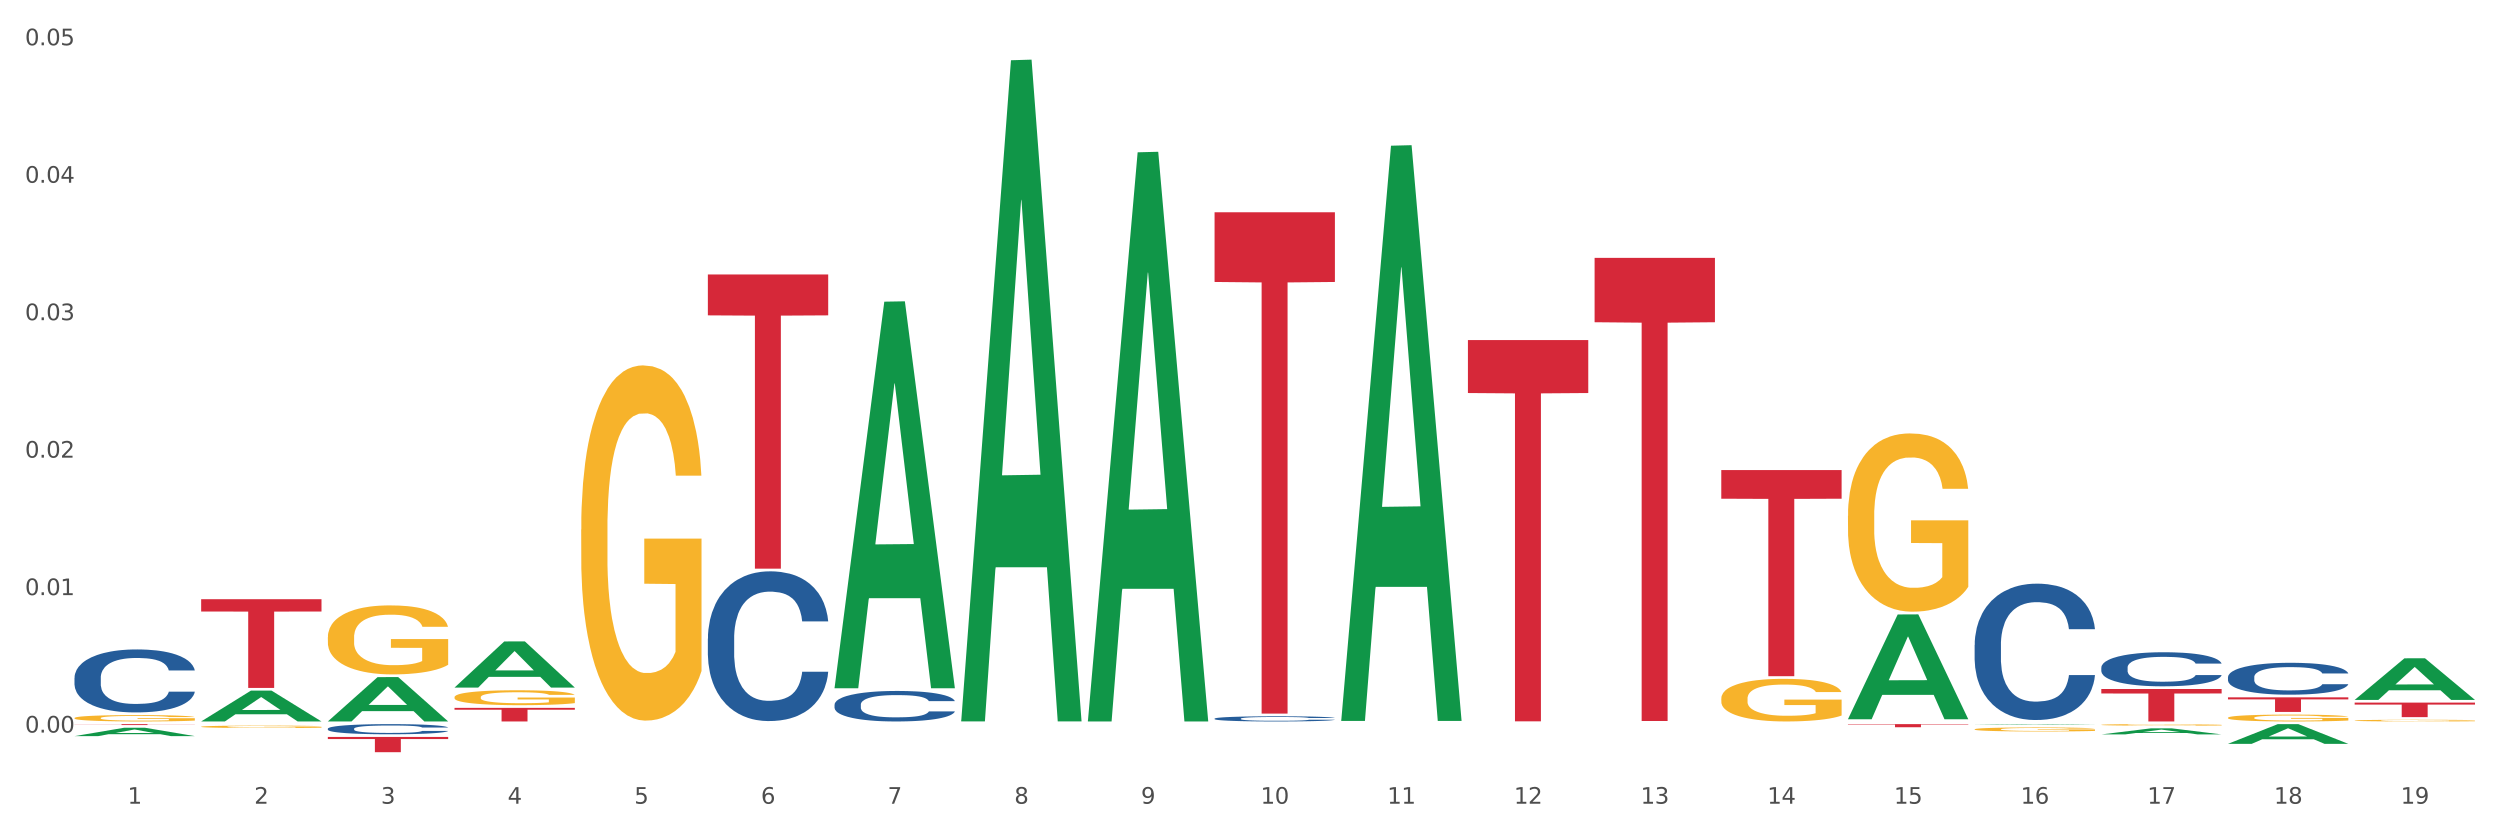
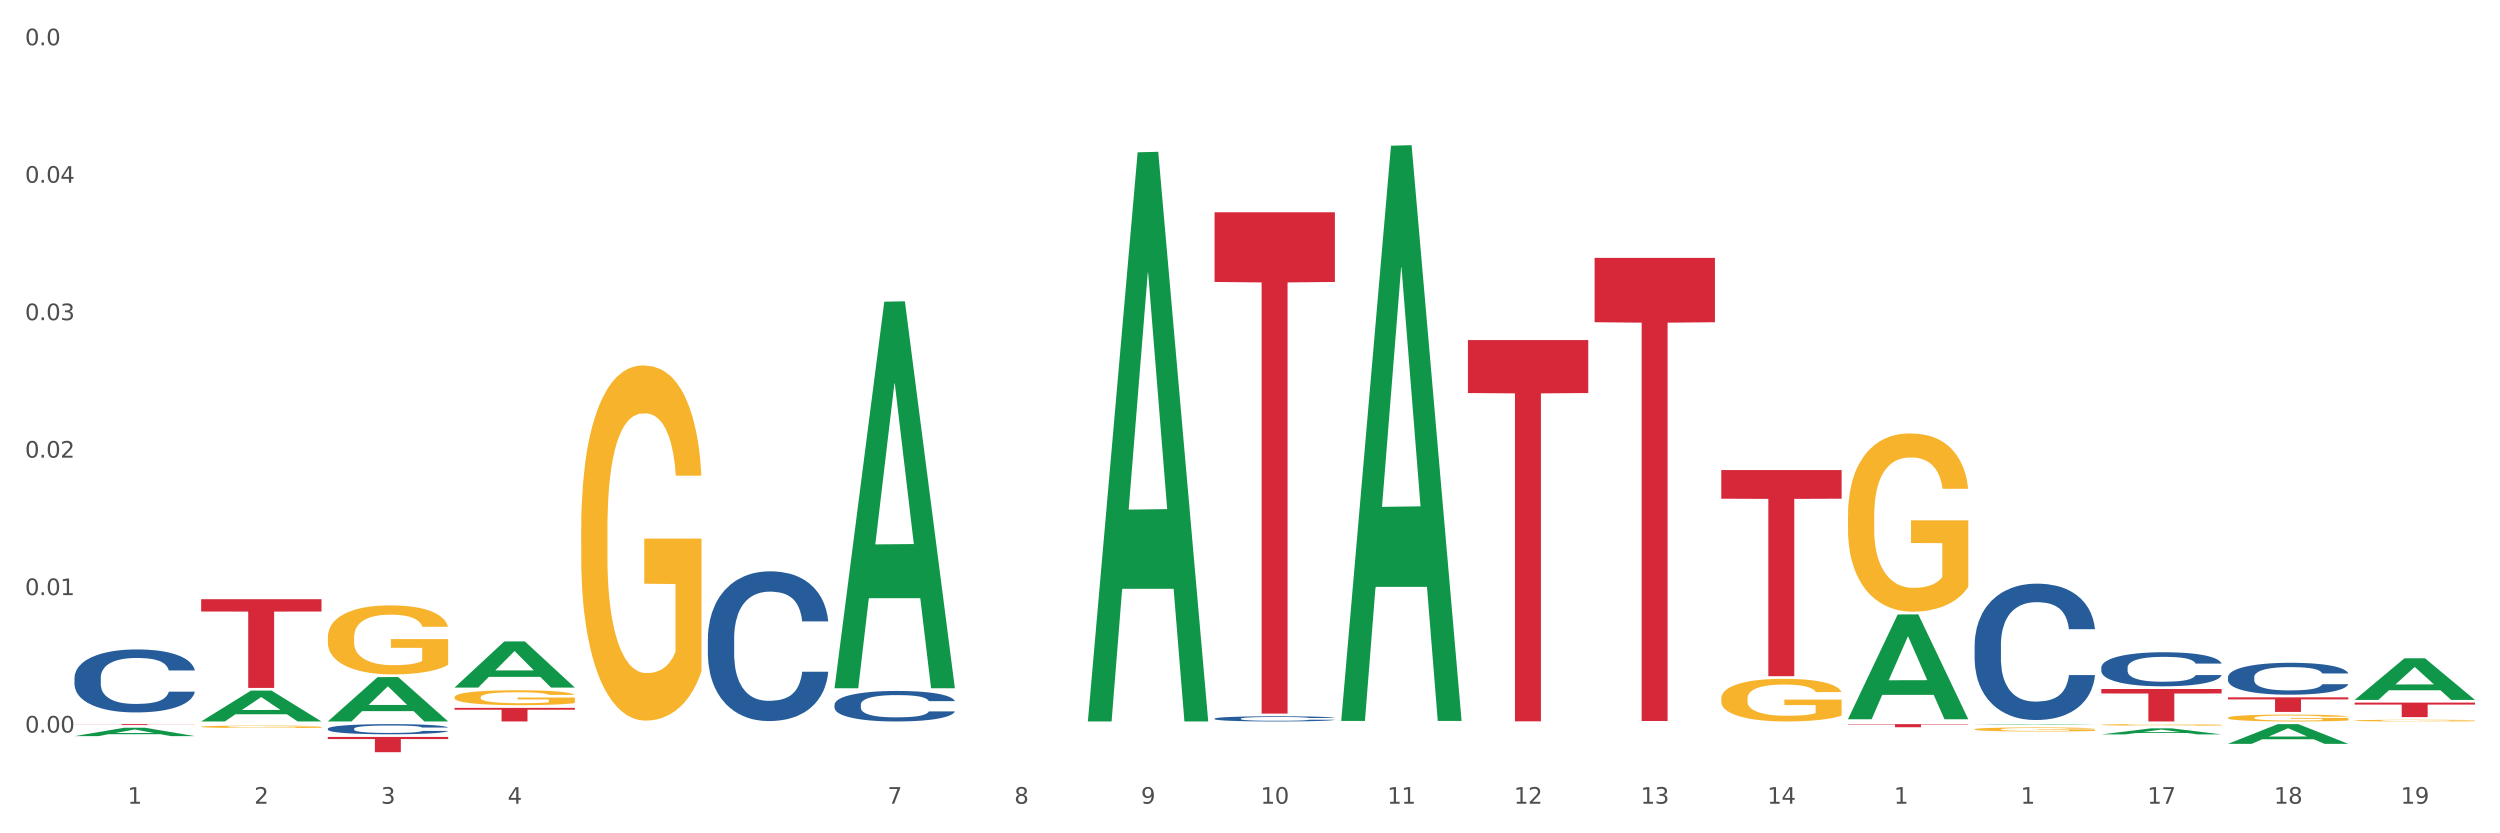
<svg xmlns="http://www.w3.org/2000/svg" xmlns:xlink="http://www.w3.org/1999/xlink" width="1080pt" height="360pt" viewBox="0 0 1080 360" version="1.1">
  <rect x="0" y="0" width="1080" height="360" fill="#333333" stroke="none" />
  <defs>
    <style type="text/css">*{stroke-linejoin: round; stroke-linecap: butt}</style>
  </defs>
  <g id="figure_1">
    <g id="patch_1">
      <path d="M 0 360  L 1080 360  L 1080 0  L 0 0  z " style="fill: #ffffff; stroke: #ffffff; stroke-linejoin: miter" />
    </g>
    <g id="axes_1">
      <g id="matplotlib.axis_1">
        <g id="xtick_1">
          <g id="text_1">
            <g style="fill: #4d4d4d" transform="translate(55.115 347.204) scale(0.096 -0.096)">
              <defs>
                <path id="DejaVuSans-31" d="M 794 531  L 1825 531  L 1825 4091  L 703 3866  L 703 4441  L 1819 4666  L 2450 4666  L 2450 531  L 3481 531  L 3481 0  L 794 0  L 794 531  z " transform="scale(0.016)" />
              </defs>
              <use xlink:href="#DejaVuSans-31" />
            </g>
          </g>
        </g>
        <g id="xtick_2">
          <g id="text_2">
            <g style="fill: #4d4d4d" transform="translate(109.839 347.204) scale(0.096 -0.096)">
              <defs>
                <path id="DejaVuSans-32" d="M 1228 531  L 3431 531  L 3431 0  L 469 0  L 469 531  Q 828 903 1448 1529  Q 2069 2156 2228 2338  Q 2531 2678 2651 2914  Q 2772 3150 2772 3378  Q 2772 3750 2511 3984  Q 2250 4219 1831 4219  Q 1534 4219 1204 4116  Q 875 4013 500 3803  L 500 4441  Q 881 4594 1212 4672  Q 1544 4750 1819 4750  Q 2544 4750 2975 4387  Q 3406 4025 3406 3419  Q 3406 3131 3298 2873  Q 3191 2616 2906 2266  Q 2828 2175 2409 1742  Q 1991 1309 1228 531  z " transform="scale(0.016)" />
              </defs>
              <use xlink:href="#DejaVuSans-32" />
            </g>
          </g>
        </g>
        <g id="xtick_3">
          <g id="text_3">
            <g style="fill: #4d4d4d" transform="translate(164.564 347.204) scale(0.096 -0.096)">
              <defs>
                <path id="DejaVuSans-33" d="M 2597 2516  Q 3050 2419 3304 2112  Q 3559 1806 3559 1356  Q 3559 666 3084 287  Q 2609 -91 1734 -91  Q 1441 -91 1130 -33  Q 819 25 488 141  L 488 750  Q 750 597 1062 519  Q 1375 441 1716 441  Q 2309 441 2620 675  Q 2931 909 2931 1356  Q 2931 1769 2642 2001  Q 2353 2234 1838 2234  L 1294 2234  L 1294 2753  L 1863 2753  Q 2328 2753 2575 2939  Q 2822 3125 2822 3475  Q 2822 3834 2567 4026  Q 2313 4219 1838 4219  Q 1578 4219 1281 4162  Q 984 4106 628 3988  L 628 4550  Q 988 4650 1302 4700  Q 1616 4750 1894 4750  Q 2613 4750 3031 4423  Q 3450 4097 3450 3541  Q 3450 3153 3228 2886  Q 3006 2619 2597 2516  z " transform="scale(0.016)" />
              </defs>
              <use xlink:href="#DejaVuSans-33" />
            </g>
          </g>
        </g>
        <g id="xtick_4">
          <g id="text_4">
            <g style="fill: #4d4d4d" transform="translate(219.288 347.204) scale(0.096 -0.096)">
              <defs>
                <path id="DejaVuSans-34" d="M 2419 4116  L 825 1625  L 2419 1625  L 2419 4116  z M 2253 4666  L 3047 4666  L 3047 1625  L 3713 1625  L 3713 1100  L 3047 1100  L 3047 0  L 2419 0  L 2419 1100  L 313 1100  L 313 1709  L 2253 4666  z " transform="scale(0.016)" />
              </defs>
              <use xlink:href="#DejaVuSans-34" />
            </g>
          </g>
        </g>
        <g id="xtick_5">
          <g id="text_5">
            <g style="fill: #4d4d4d" transform="translate(274.012 347.204) scale(0.096 -0.096)">
              <defs>
-                 <path id="DejaVuSans-35" d="M 691 4666  L 3169 4666  L 3169 4134  L 1269 4134  L 1269 2991  Q 1406 3038 1543 3061  Q 1681 3084 1819 3084  Q 2600 3084 3056 2656  Q 3513 2228 3513 1497  Q 3513 744 3044 326  Q 2575 -91 1722 -91  Q 1428 -91 1123 -41  Q 819 9 494 109  L 494 744  Q 775 591 1075 516  Q 1375 441 1709 441  Q 2250 441 2565 725  Q 2881 1009 2881 1497  Q 2881 1984 2565 2268  Q 2250 2553 1709 2553  Q 1456 2553 1204 2497  Q 953 2441 691 2322  L 691 4666  z " transform="scale(0.016)" />
-               </defs>
+                 </defs>
              <use xlink:href="#DejaVuSans-35" />
            </g>
          </g>
        </g>
        <g id="xtick_6">
          <g id="text_6">
            <g style="fill: #4d4d4d" transform="translate(328.736 347.204) scale(0.096 -0.096)">
              <defs>
-                 <path id="DejaVuSans-36" d="M 2113 2584  Q 1688 2584 1439 2293  Q 1191 2003 1191 1497  Q 1191 994 1439 701  Q 1688 409 2113 409  Q 2538 409 2786 701  Q 3034 994 3034 1497  Q 3034 2003 2786 2293  Q 2538 2584 2113 2584  z M 3366 4563  L 3366 3988  Q 3128 4100 2886 4159  Q 2644 4219 2406 4219  Q 1781 4219 1451 3797  Q 1122 3375 1075 2522  Q 1259 2794 1537 2939  Q 1816 3084 2150 3084  Q 2853 3084 3261 2657  Q 3669 2231 3669 1497  Q 3669 778 3244 343  Q 2819 -91 2113 -91  Q 1303 -91 875 529  Q 447 1150 447 2328  Q 447 3434 972 4092  Q 1497 4750 2381 4750  Q 2619 4750 2861 4703  Q 3103 4656 3366 4563  z " transform="scale(0.016)" />
-               </defs>
+                 </defs>
              <use xlink:href="#DejaVuSans-36" />
            </g>
          </g>
        </g>
        <g id="xtick_7">
          <g id="text_7">
            <g style="fill: #4d4d4d" transform="translate(383.461 347.204) scale(0.096 -0.096)">
              <defs>
                <path id="DejaVuSans-37" d="M 525 4666  L 3525 4666  L 3525 4397  L 1831 0  L 1172 0  L 2766 4134  L 525 4134  L 525 4666  z " transform="scale(0.016)" />
              </defs>
              <use xlink:href="#DejaVuSans-37" />
            </g>
          </g>
        </g>
        <g id="xtick_8">
          <g id="text_8">
            <g style="fill: #4d4d4d" transform="translate(438.185 347.204) scale(0.096 -0.096)">
              <defs>
                <path id="DejaVuSans-38" d="M 2034 2216  Q 1584 2216 1326 1975  Q 1069 1734 1069 1313  Q 1069 891 1326 650  Q 1584 409 2034 409  Q 2484 409 2743 651  Q 3003 894 3003 1313  Q 3003 1734 2745 1975  Q 2488 2216 2034 2216  z M 1403 2484  Q 997 2584 770 2862  Q 544 3141 544 3541  Q 544 4100 942 4425  Q 1341 4750 2034 4750  Q 2731 4750 3128 4425  Q 3525 4100 3525 3541  Q 3525 3141 3298 2862  Q 3072 2584 2669 2484  Q 3125 2378 3379 2068  Q 3634 1759 3634 1313  Q 3634 634 3220 271  Q 2806 -91 2034 -91  Q 1263 -91 848 271  Q 434 634 434 1313  Q 434 1759 690 2068  Q 947 2378 1403 2484  z M 1172 3481  Q 1172 3119 1398 2916  Q 1625 2713 2034 2713  Q 2441 2713 2670 2916  Q 2900 3119 2900 3481  Q 2900 3844 2670 4047  Q 2441 4250 2034 4250  Q 1625 4250 1398 4047  Q 1172 3844 1172 3481  z " transform="scale(0.016)" />
              </defs>
              <use xlink:href="#DejaVuSans-38" />
            </g>
          </g>
        </g>
        <g id="xtick_9">
          <g id="text_9">
            <g style="fill: #4d4d4d" transform="translate(492.909 347.204) scale(0.096 -0.096)">
              <defs>
                <path id="DejaVuSans-39" d="M 703 97  L 703 672  Q 941 559 1184 500  Q 1428 441 1663 441  Q 2288 441 2617 861  Q 2947 1281 2994 2138  Q 2813 1869 2534 1725  Q 2256 1581 1919 1581  Q 1219 1581 811 2004  Q 403 2428 403 3163  Q 403 3881 828 4315  Q 1253 4750 1959 4750  Q 2769 4750 3195 4129  Q 3622 3509 3622 2328  Q 3622 1225 3098 567  Q 2575 -91 1691 -91  Q 1453 -91 1209 -44  Q 966 3 703 97  z M 1959 2075  Q 2384 2075 2632 2365  Q 2881 2656 2881 3163  Q 2881 3666 2632 3958  Q 2384 4250 1959 4250  Q 1534 4250 1286 3958  Q 1038 3666 1038 3163  Q 1038 2656 1286 2365  Q 1534 2075 1959 2075  z " transform="scale(0.016)" />
              </defs>
              <use xlink:href="#DejaVuSans-39" />
            </g>
          </g>
        </g>
        <g id="xtick_10">
          <g id="text_10">
            <g style="fill: #4d4d4d" transform="translate(544.58 347.204) scale(0.096 -0.096)">
              <defs>
                <path id="DejaVuSans-30" d="M 2034 4250  Q 1547 4250 1301 3770  Q 1056 3291 1056 2328  Q 1056 1369 1301 889  Q 1547 409 2034 409  Q 2525 409 2770 889  Q 3016 1369 3016 2328  Q 3016 3291 2770 3770  Q 2525 4250 2034 4250  z M 2034 4750  Q 2819 4750 3233 4129  Q 3647 3509 3647 2328  Q 3647 1150 3233 529  Q 2819 -91 2034 -91  Q 1250 -91 836 529  Q 422 1150 422 2328  Q 422 3509 836 4129  Q 1250 4750 2034 4750  z " transform="scale(0.016)" />
              </defs>
              <use xlink:href="#DejaVuSans-31" />
              <use xlink:href="#DejaVuSans-30" transform="translate(63.623 0)" />
            </g>
          </g>
        </g>
        <g id="xtick_11">
          <g id="text_11">
            <g style="fill: #4d4d4d" transform="translate(599.304 347.204) scale(0.096 -0.096)">
              <use xlink:href="#DejaVuSans-31" />
              <use xlink:href="#DejaVuSans-31" transform="translate(63.623 0)" />
            </g>
          </g>
        </g>
        <g id="xtick_12">
          <g id="text_12">
            <g style="fill: #4d4d4d" transform="translate(654.028 347.204) scale(0.096 -0.096)">
              <use xlink:href="#DejaVuSans-31" />
              <use xlink:href="#DejaVuSans-32" transform="translate(63.623 0)" />
            </g>
          </g>
        </g>
        <g id="xtick_13">
          <g id="text_13">
            <g style="fill: #4d4d4d" transform="translate(708.752 347.204) scale(0.096 -0.096)">
              <use xlink:href="#DejaVuSans-31" />
              <use xlink:href="#DejaVuSans-33" transform="translate(63.623 0)" />
            </g>
          </g>
        </g>
        <g id="xtick_14">
          <g id="text_14">
            <g style="fill: #4d4d4d" transform="translate(763.477 347.204) scale(0.096 -0.096)">
              <use xlink:href="#DejaVuSans-31" />
              <use xlink:href="#DejaVuSans-34" transform="translate(63.623 0)" />
            </g>
          </g>
        </g>
        <g id="xtick_15">
          <g id="text_15">
            <g style="fill: #4d4d4d" transform="translate(818.201 347.204) scale(0.096 -0.096)">
              <use xlink:href="#DejaVuSans-31" />
              <use xlink:href="#DejaVuSans-35" transform="translate(63.623 0)" />
            </g>
          </g>
        </g>
        <g id="xtick_16">
          <g id="text_16">
            <g style="fill: #4d4d4d" transform="translate(872.925 347.204) scale(0.096 -0.096)">
              <use xlink:href="#DejaVuSans-31" />
              <use xlink:href="#DejaVuSans-36" transform="translate(63.623 0)" />
            </g>
          </g>
        </g>
        <g id="xtick_17">
          <g id="text_17">
            <g style="fill: #4d4d4d" transform="translate(927.649 347.204) scale(0.096 -0.096)">
              <use xlink:href="#DejaVuSans-31" />
              <use xlink:href="#DejaVuSans-37" transform="translate(63.623 0)" />
            </g>
          </g>
        </g>
        <g id="xtick_18">
          <g id="text_18">
            <g style="fill: #4d4d4d" transform="translate(982.374 347.204) scale(0.096 -0.096)">
              <use xlink:href="#DejaVuSans-31" />
              <use xlink:href="#DejaVuSans-38" transform="translate(63.623 0)" />
            </g>
          </g>
        </g>
        <g id="xtick_19">
          <g id="text_19">
            <g style="fill: #4d4d4d" transform="translate(1037.098 347.204) scale(0.096 -0.096)">
              <use xlink:href="#DejaVuSans-31" />
              <use xlink:href="#DejaVuSans-39" transform="translate(63.623 0)" />
            </g>
          </g>
        </g>
        <g id="xtick_20" />
        <g id="xtick_21" />
        <g id="xtick_22" />
        <g id="xtick_23" />
        <g id="xtick_24" />
        <g id="xtick_25" />
        <g id="xtick_26" />
        <g id="xtick_27" />
        <g id="xtick_28" />
        <g id="xtick_29" />
        <g id="xtick_30" />
        <g id="xtick_31" />
        <g id="xtick_32" />
        <g id="xtick_33" />
        <g id="xtick_34" />
        <g id="xtick_35" />
        <g id="xtick_36" />
        <g id="xtick_37" />
      </g>
      <g id="matplotlib.axis_2">
        <g id="ytick_1">
          <g id="text_20">
            <g style="fill: #4d4d4d" transform="translate(10.8 316.469) scale(0.096 -0.096)">
              <defs>
                <path id="DejaVuSans-2e" d="M 684 794  L 1344 794  L 1344 0  L 684 0  L 684 794  z " transform="scale(0.016)" />
              </defs>
              <use xlink:href="#DejaVuSans-30" />
              <use xlink:href="#DejaVuSans-2e" transform="translate(63.623 0)" />
              <use xlink:href="#DejaVuSans-30" transform="translate(95.41 0)" />
              <use xlink:href="#DejaVuSans-30" transform="translate(159.033 0)" />
            </g>
          </g>
        </g>
        <g id="ytick_2">
          <g id="text_21">
            <g style="fill: #4d4d4d" transform="translate(10.8 257.087) scale(0.096 -0.096)">
              <use xlink:href="#DejaVuSans-30" />
              <use xlink:href="#DejaVuSans-2e" transform="translate(63.623 0)" />
              <use xlink:href="#DejaVuSans-30" transform="translate(95.41 0)" />
              <use xlink:href="#DejaVuSans-31" transform="translate(159.033 0)" />
            </g>
          </g>
        </g>
        <g id="ytick_3">
          <g id="text_22">
            <g style="fill: #4d4d4d" transform="translate(10.8 197.705) scale(0.096 -0.096)">
              <use xlink:href="#DejaVuSans-30" />
              <use xlink:href="#DejaVuSans-2e" transform="translate(63.623 0)" />
              <use xlink:href="#DejaVuSans-30" transform="translate(95.41 0)" />
              <use xlink:href="#DejaVuSans-32" transform="translate(159.033 0)" />
            </g>
          </g>
        </g>
        <g id="ytick_4">
          <g id="text_23">
            <g style="fill: #4d4d4d" transform="translate(10.8 138.324) scale(0.096 -0.096)">
              <use xlink:href="#DejaVuSans-30" />
              <use xlink:href="#DejaVuSans-2e" transform="translate(63.623 0)" />
              <use xlink:href="#DejaVuSans-30" transform="translate(95.41 0)" />
              <use xlink:href="#DejaVuSans-33" transform="translate(159.033 0)" />
            </g>
          </g>
        </g>
        <g id="ytick_5">
          <g id="text_24">
            <g style="fill: #4d4d4d" transform="translate(10.8 78.942) scale(0.096 -0.096)">
              <use xlink:href="#DejaVuSans-30" />
              <use xlink:href="#DejaVuSans-2e" transform="translate(63.623 0)" />
              <use xlink:href="#DejaVuSans-30" transform="translate(95.41 0)" />
              <use xlink:href="#DejaVuSans-34" transform="translate(159.033 0)" />
            </g>
          </g>
        </g>
        <g id="ytick_6">
          <g id="text_25">
            <g style="fill: #4d4d4d" transform="translate(10.8 19.561) scale(0.096 -0.096)">
              <use xlink:href="#DejaVuSans-30" />
              <use xlink:href="#DejaVuSans-2e" transform="translate(63.623 0)" />
              <use xlink:href="#DejaVuSans-30" transform="translate(95.41 0)" />
              <use xlink:href="#DejaVuSans-35" transform="translate(159.033 0)" />
            </g>
          </g>
        </g>
        <g id="ytick_7" />
        <g id="ytick_8" />
        <g id="ytick_9" />
        <g id="ytick_10" />
        <g id="ytick_11" />
      </g>
      <g id="PolyCollection_1">
        <path d="M 32.175 318.003  L 32.229 317.999  L 53.667 314.377  L 62.564 314.374  L 84.163 318.009  L 73.873 318.009  L 69.21 317.163  L 47.075 317.163  L 46.914 317.176  L 42.412 318.009  L 32.175 318.009  L 32.175 318.003  L 49.862 316.658  L 66.423 316.654  L 58.223 315.149  L 58.115 315.142  L 58.008 315.152  L 49.808 316.654  L 49.862 316.658  L 32.175 318.003  z " clip-path="url(#pbeb2b5ada0)" style="fill: #109648" />
        <path d="M 86.899 311.648  L 86.953 311.635  L 108.391 298.347  L 117.288 298.334  L 138.887 311.673  L 128.597 311.673  L 123.934 308.567  L 101.799 308.567  L 101.638 308.617  L 97.136 311.673  L 86.899 311.673  L 86.899 311.648  L 104.586 306.713  L 121.147 306.701  L 112.947 301.178  L 112.84 301.152  L 112.733 301.19  L 104.532 306.701  L 104.586 306.713  L 86.899 311.648  z " clip-path="url(#pbeb2b5ada0)" style="fill: #109648" />
        <path d="M 86.899 258.844  L 138.887 258.844  L 138.887 264.172  L 118.437 264.208  L 118.437 297.186  L 107.226 297.186  L 107.226 264.208  L 86.899 264.172  L 86.899 258.88  L 86.899 258.844  z " clip-path="url(#pbeb2b5ada0)" style="fill: #d62839" />
        <path d="M 32.175 312.821  L 84.163 312.821  L 84.163 312.877  L 63.713 312.878  L 63.713 313.225  L 52.502 313.225  L 52.502 312.878  L 32.175 312.877  L 32.175 312.822  L 32.175 312.821  z " clip-path="url(#pbeb2b5ada0)" style="fill: #d62839" />
        <path d="M 196.348 305.792  L 248.336 305.792  L 248.336 306.609  L 227.886 306.614  L 227.886 311.673  L 216.675 311.673  L 216.675 306.614  L 196.348 306.609  L 196.348 305.797  L 196.348 305.792  z " clip-path="url(#pbeb2b5ada0)" style="fill: #d62839" />
        <path d="M 141.624 318.359  L 193.612 318.359  L 193.612 319.275  L 173.161 319.281  L 173.161 324.95  L 161.951 324.95  L 161.951 319.281  L 141.624 319.275  L 141.624 318.365  L 141.624 318.359  z " clip-path="url(#pbeb2b5ada0)" style="fill: #d62839" />
        <path d="M 1017.212 303.522  L 1069.2 303.522  L 1069.2 304.393  L 1048.75 304.399  L 1048.75 309.79  L 1037.539 309.79  L 1037.539 304.399  L 1017.212 304.393  L 1017.212 303.528  L 1017.212 303.522  z " clip-path="url(#pbeb2b5ada0)" style="fill: #d62839" />
        <path d="M 962.488 301.258  L 1014.476 301.258  L 1014.476 302.134  L 994.025 302.14  L 994.025 307.559  L 982.815 307.559  L 982.815 302.14  L 962.488 302.134  L 962.488 301.264  L 962.488 301.258  z " clip-path="url(#pbeb2b5ada0)" style="fill: #d62839" />
        <path d="M 196.348 297.008  L 196.401 296.989  L 217.84 277.103  L 226.737 277.084  L 248.336 297.045  L 238.045 297.045  L 233.383 292.397  L 211.247 292.397  L 211.087 292.472  L 206.585 297.045  L 196.348 297.045  L 196.348 297.008  L 214.034 289.623  L 230.596 289.604  L 222.395 281.339  L 222.288 281.301  L 222.181 281.357  L 213.981 289.604  L 214.034 289.623  L 196.348 297.008  z " clip-path="url(#pbeb2b5ada0)" style="fill: #109648" />
        <path d="M 907.763 297.638  L 959.751 297.638  L 959.751 299.589  L 939.301 299.602  L 939.301 311.673  L 928.09 311.673  L 928.09 299.602  L 907.763 299.589  L 907.763 297.651  L 907.763 297.638  z " clip-path="url(#pbeb2b5ada0)" style="fill: #d62839" />
        <path d="M 798.315 312.821  L 850.303 312.821  L 850.303 313.009  L 829.853 313.01  L 829.853 314.169  L 818.642 314.169  L 818.642 313.01  L 798.315 313.009  L 798.315 312.823  L 798.315 312.821  z " clip-path="url(#pbeb2b5ada0)" style="fill: #d62839" />
        <path d="M 360.521 297.029  L 360.574 296.872  L 382.013 130.32  L 390.91 130.163  L 412.509 297.343  L 402.218 297.343  L 397.555 258.413  L 375.42 258.413  L 375.26 259.041  L 370.757 297.343  L 360.521 297.343  L 360.521 297.029  L 378.207 235.18  L 394.768 235.023  L 386.568 165.797  L 386.461 165.483  L 386.354 165.954  L 378.154 235.023  L 378.207 235.18  L 360.521 297.029  z " clip-path="url(#pbeb2b5ada0)" style="fill: #109648" />
        <path d="M 141.624 311.637  L 141.677 311.619  L 163.116 292.514  L 172.012 292.496  L 193.612 311.673  L 183.321 311.673  L 178.658 307.207  L 156.523 307.207  L 156.362 307.279  L 151.86 311.673  L 141.624 311.673  L 141.624 311.637  L 159.31 304.543  L 175.871 304.525  L 167.671 296.584  L 167.564 296.548  L 167.457 296.602  L 159.257 304.525  L 159.31 304.543  L 141.624 311.637  z " clip-path="url(#pbeb2b5ada0)" style="fill: #109648" />
        <path d="M 907.763 313.128  L 907.825 313.128  L 907.825 313.106  L 907.948 313.087  L 908.561 313.041  L 909.482 313.004  L 910.157 312.984  L 910.832 312.967  L 911.63 312.951  L 912.612 312.934  L 914.392 312.909  L 915.497 312.896  L 916.847 312.883  L 919.303 312.864  L 921.083 312.853  L 922.924 312.844  L 925.932 312.833  L 927.896 312.828  L 929.983 312.824  L 932.499 312.822  L 934.402 312.821  L 938.576 312.823  L 942.136 312.829  L 943.854 312.833  L 946.064 312.84  L 947.23 312.845  L 949.133 312.855  L 951.097 312.867  L 952.447 312.878  L 954.473 312.899  L 956.007 312.92  L 957.419 312.945  L 958.156 312.963  L 958.708 312.979  L 959.199 312.998  L 959.69 313.027  L 948.642 313.027  L 948.212 313.006  L 947.537 312.986  L 946.555 312.967  L 945.696 312.955  L 944.223 312.94  L 942.872 312.93  L 941.46 312.923  L 939.742 312.917  L 938.392 312.913  L 936.489 312.911  L 932.745 312.912  L 930.228 312.917  L 928.51 312.923  L 927.405 312.928  L 926.423 312.934  L 925.318 312.943  L 924.029 312.955  L 923.108 312.967  L 922.187 312.981  L 921.451 312.996  L 920.776 313.013  L 920.223 313.031  L 919.794 313.05  L 919.425 313.073  L 919.119 313.111  L 919.119 313.194  L 919.241 313.213  L 919.548 313.238  L 919.916 313.257  L 920.53 313.279  L 921.083 313.294  L 922.126 313.316  L 923.292 313.334  L 924.213 313.346  L 925.134 313.356  L 926.73 313.369  L 928.51 313.38  L 930.044 313.387  L 932.131 313.393  L 933.543 313.395  L 934.77 313.396  L 937.778 313.396  L 939.926 313.394  L 942.32 313.39  L 944.161 313.385  L 945.696 313.378  L 947.414 313.367  L 948.519 313.357  L 948.519 313.23  L 935.016 313.229  L 935.016 313.145  L 959.751 313.145  L 959.751 313.393  L 958.708 313.405  L 957.542 313.417  L 956.314 313.427  L 954.473 313.44  L 952.263 313.452  L 950.299 313.461  L 948.212 313.468  L 945.757 313.475  L 942.565 313.481  L 940.601 313.483  L 938.146 313.485  L 935.261 313.485  L 932.745 313.484  L 930.29 313.481  L 927.712 313.476  L 925.195 313.468  L 923.292 313.46  L 921.39 313.45  L 919.364 313.438  L 917.768 313.425  L 916.541 313.414  L 915.19 313.401  L 913.717 313.382  L 912.612 313.366  L 911.63 313.349  L 910.587 313.327  L 909.85 313.308  L 909.114 313.285  L 908.684 313.267  L 908.193 313.24  L 907.825 313.202  L 907.763 313.128  z " clip-path="url(#pbeb2b5ada0)" style="fill: #f7b32b" />
        <path d="M 1017.212 311.278  L 1017.273 311.277  L 1017.273 311.253  L 1017.396 311.232  L 1018.01 311.182  L 1018.931 311.14  L 1019.606 311.118  L 1020.281 311.1  L 1021.079 311.082  L 1022.061 311.063  L 1023.841 311.035  L 1024.946 311.021  L 1026.296 311.007  L 1028.751 310.985  L 1030.531 310.973  L 1032.373 310.963  L 1035.38 310.951  L 1037.344 310.945  L 1039.431 310.941  L 1041.948 310.939  L 1043.85 310.938  L 1048.024 310.94  L 1051.584 310.946  L 1053.303 310.951  L 1055.512 310.959  L 1056.679 310.964  L 1058.581 310.975  L 1060.546 310.989  L 1061.896 311.001  L 1063.921 311.024  L 1065.456 311.047  L 1066.868 311.075  L 1067.604 311.094  L 1068.157 311.113  L 1068.648 311.133  L 1069.139 311.166  L 1058.09 311.166  L 1057.661 311.143  L 1056.986 311.121  L 1056.004 311.099  L 1055.144 311.086  L 1053.671 311.069  L 1052.321 311.058  L 1050.909 311.05  L 1049.19 311.043  L 1047.84 311.04  L 1045.937 311.037  L 1042.193 311.038  L 1039.677 311.043  L 1037.958 311.05  L 1036.853 311.056  L 1035.871 311.063  L 1034.766 311.072  L 1033.477 311.086  L 1032.557 311.099  L 1031.636 311.115  L 1030.899 311.131  L 1030.224 311.15  L 1029.672 311.17  L 1029.242 311.191  L 1028.874 311.217  L 1028.567 311.259  L 1028.567 311.351  L 1028.69 311.372  L 1028.997 311.399  L 1029.365 311.42  L 1029.979 311.445  L 1030.531 311.462  L 1031.575 311.486  L 1032.741 311.506  L 1033.662 311.519  L 1034.582 311.529  L 1036.178 311.544  L 1037.958 311.556  L 1039.493 311.564  L 1041.579 311.57  L 1042.991 311.573  L 1044.219 311.574  L 1047.226 311.574  L 1049.375 311.572  L 1051.768 311.568  L 1053.61 311.562  L 1055.144 311.554  L 1056.863 311.542  L 1057.968 311.531  L 1057.968 311.39  L 1044.464 311.39  L 1044.464 311.296  L 1069.2 311.296  L 1069.2 311.57  L 1068.157 311.584  L 1066.99 311.597  L 1065.763 311.609  L 1063.921 311.623  L 1061.712 311.636  L 1059.748 311.646  L 1057.661 311.654  L 1055.206 311.661  L 1052.014 311.668  L 1050.05 311.67  L 1047.595 311.672  L 1044.71 311.673  L 1042.193 311.672  L 1039.738 311.668  L 1037.16 311.662  L 1034.644 311.654  L 1032.741 311.645  L 1030.838 311.634  L 1028.813 311.62  L 1027.217 311.607  L 1025.989 311.594  L 1024.639 311.579  L 1023.166 311.559  L 1022.061 311.541  L 1021.079 311.522  L 1020.035 311.498  L 1019.299 311.477  L 1018.562 311.451  L 1018.133 311.431  L 1017.642 311.401  L 1017.273 311.359  L 1017.212 311.278  z " clip-path="url(#pbeb2b5ada0)" style="fill: #f7b32b" />
        <path d="M 962.488 310.077  L 962.549 310.075  L 962.549 309.977  L 962.672 309.893  L 963.286 309.69  L 964.206 309.522  L 964.881 309.433  L 965.557 309.36  L 966.355 309.286  L 967.337 309.211  L 969.117 309.1  L 970.221 309.043  L 971.572 308.983  L 974.027 308.896  L 975.807 308.848  L 977.648 308.807  L 980.656 308.758  L 982.62 308.737  L 984.707 308.72  L 987.223 308.709  L 989.126 308.707  L 993.3 308.715  L 996.86 308.739  L 998.579 308.758  L 1000.788 308.791  L 1001.954 308.812  L 1003.857 308.856  L 1005.821 308.913  L 1007.172 308.961  L 1009.197 309.054  L 1010.732 309.146  L 1012.143 309.259  L 1012.88 309.338  L 1013.432 309.411  L 1013.923 309.495  L 1014.414 309.628  L 1003.366 309.628  L 1002.936 309.533  L 1002.261 309.444  L 1001.279 309.357  L 1000.42 309.303  L 998.947 309.235  L 997.596 309.192  L 996.185 309.159  L 994.466 309.132  L 993.116 309.119  L 991.213 309.108  L 987.469 309.11  L 984.952 309.132  L 983.234 309.159  L 982.129 309.184  L 981.147 309.211  L 980.042 309.249  L 978.753 309.305  L 977.832 309.357  L 976.912 309.422  L 976.175 309.487  L 975.5 309.563  L 974.948 309.644  L 974.518 309.728  L 974.15 309.831  L 973.843 310.002  L 973.843 310.373  L 973.966 310.457  L 974.272 310.568  L 974.641 310.652  L 975.255 310.752  L 975.807 310.82  L 976.85 310.917  L 978.017 310.999  L 978.937 311.05  L 979.858 311.093  L 981.454 311.153  L 983.234 311.202  L 984.768 311.231  L 986.855 311.259  L 988.267 311.269  L 989.494 311.275  L 992.502 311.275  L 994.65 311.267  L 997.044 311.248  L 998.885 311.223  L 1000.42 311.194  L 1002.139 311.145  L 1003.243 311.099  L 1003.243 310.533  L 989.74 310.53  L 989.74 310.153  L 1014.476 310.153  L 1014.476 311.259  L 1013.432 311.315  L 1012.266 311.367  L 1011.038 311.413  L 1009.197 311.47  L 1006.987 311.524  L 1005.023 311.562  L 1002.936 311.594  L 1000.481 311.624  L 997.29 311.651  L 995.325 311.662  L 992.87 311.67  L 989.985 311.673  L 987.469 311.668  L 985.014 311.654  L 982.436 311.63  L 979.919 311.594  L 978.017 311.559  L 976.114 311.516  L 974.088 311.459  L 972.492 311.405  L 971.265 311.356  L 969.915 311.294  L 968.441 311.213  L 967.337 311.139  L 966.355 311.064  L 965.311 310.966  L 964.575 310.882  L 963.838 310.776  L 963.408 310.698  L 962.917 310.576  L 962.549 310.405  L 962.488 310.077  z " clip-path="url(#pbeb2b5ada0)" style="fill: #f7b32b" />
        <path d="M 688.866 111.397  L 740.854 111.397  L 740.854 139.203  L 720.404 139.391  L 720.404 311.486  L 709.193 311.486  L 709.193 139.391  L 688.866 139.203  L 688.866 111.585  L 688.866 111.397  z " clip-path="url(#pbeb2b5ada0)" style="fill: #d62839" />
        <path d="M 743.591 203.066  L 795.579 203.066  L 795.579 215.44  L 775.128 215.524  L 775.128 292.109  L 763.918 292.109  L 763.918 215.524  L 743.591 215.44  L 743.591 203.15  L 743.591 203.066  z " clip-path="url(#pbeb2b5ada0)" style="fill: #d62839" />
        <path d="M 798.315 222.826  L 798.376 222.756  L 798.376 220.224  L 798.499 218.043  L 799.113 212.768  L 800.033 208.407  L 800.709 206.086  L 801.384 204.187  L 802.182 202.288  L 803.164 200.319  L 804.944 197.435  L 806.049 195.958  L 807.399 194.411  L 809.854 192.16  L 811.634 190.894  L 813.475 189.839  L 816.483 188.573  L 818.447 188.01  L 820.534 187.588  L 823.051 187.307  L 824.953 187.236  L 829.127 187.447  L 832.687 188.08  L 834.406 188.573  L 836.615 189.417  L 837.782 189.979  L 839.684 191.105  L 841.648 192.582  L 842.999 193.848  L 845.024 196.239  L 846.559 198.631  L 847.97 201.585  L 848.707 203.625  L 849.259 205.524  L 849.75 207.704  L 850.242 211.151  L 839.193 211.151  L 838.764 208.689  L 838.088 206.368  L 837.106 204.117  L 836.247 202.71  L 834.774 200.952  L 833.424 199.826  L 832.012 198.982  L 830.293 198.279  L 828.943 197.927  L 827.04 197.646  L 823.296 197.716  L 820.78 198.279  L 819.061 198.982  L 817.956 199.615  L 816.974 200.319  L 815.869 201.304  L 814.58 202.781  L 813.66 204.117  L 812.739 205.805  L 812.002 207.493  L 811.327 209.462  L 810.775 211.573  L 810.345 213.753  L 809.977 216.426  L 809.67 220.857  L 809.67 230.493  L 809.793 232.673  L 810.1 235.557  L 810.468 237.737  L 811.082 240.34  L 811.634 242.098  L 812.678 244.63  L 813.844 246.74  L 814.764 248.077  L 815.685 249.202  L 817.281 250.75  L 819.061 252.016  L 820.595 252.789  L 822.682 253.493  L 824.094 253.774  L 825.322 253.915  L 828.329 253.915  L 830.477 253.704  L 832.871 253.211  L 834.713 252.578  L 836.247 251.805  L 837.966 250.539  L 839.071 249.343  L 839.071 234.643  L 825.567 234.572  L 825.567 224.796  L 850.303 224.796  L 850.303 253.493  L 849.259 254.97  L 848.093 256.306  L 846.866 257.502  L 845.024 258.979  L 842.815 260.386  L 840.851 261.37  L 838.764 262.214  L 836.308 262.988  L 833.117 263.691  L 831.153 263.973  L 828.697 264.184  L 825.813 264.254  L 823.296 264.113  L 820.841 263.762  L 818.263 263.129  L 815.746 262.214  L 813.844 261.3  L 811.941 260.175  L 809.915 258.698  L 808.32 257.291  L 807.092 256.025  L 805.742 254.407  L 804.269 252.297  L 803.164 250.398  L 802.182 248.429  L 801.138 245.896  L 800.402 243.716  L 799.665 240.973  L 799.236 238.933  L 798.744 235.768  L 798.376 231.337  L 798.315 222.826  z " clip-path="url(#pbeb2b5ada0)" style="fill: #f7b32b" />
        <path d="M 743.591 301.767  L 743.652 301.75  L 743.652 301.145  L 743.775 300.624  L 744.388 299.362  L 745.309 298.319  L 745.984 297.764  L 746.66 297.31  L 747.457 296.856  L 748.44 296.385  L 750.22 295.696  L 751.324 295.343  L 752.675 294.973  L 755.13 294.434  L 756.91 294.132  L 758.751 293.879  L 761.759 293.577  L 763.723 293.442  L 765.81 293.341  L 768.326 293.274  L 770.229 293.257  L 774.403 293.308  L 777.963 293.459  L 779.681 293.577  L 781.891 293.779  L 783.057 293.913  L 784.96 294.182  L 786.924 294.535  L 788.275 294.838  L 790.3 295.41  L 791.835 295.982  L 793.246 296.688  L 793.983 297.176  L 794.535 297.63  L 795.026 298.151  L 795.517 298.975  L 784.469 298.975  L 784.039 298.387  L 783.364 297.832  L 782.382 297.294  L 781.523 296.957  L 780.05 296.537  L 778.699 296.268  L 777.288 296.066  L 775.569 295.898  L 774.219 295.814  L 772.316 295.746  L 768.572 295.763  L 766.055 295.898  L 764.337 296.066  L 763.232 296.217  L 762.25 296.385  L 761.145 296.621  L 759.856 296.974  L 758.935 297.294  L 758.015 297.697  L 757.278 298.101  L 756.603 298.572  L 756.051 299.076  L 755.621 299.598  L 755.253 300.237  L 754.946 301.296  L 754.946 303.6  L 755.068 304.122  L 755.375 304.811  L 755.744 305.333  L 756.357 305.955  L 756.91 306.375  L 757.953 306.981  L 759.119 307.485  L 760.04 307.805  L 760.961 308.074  L 762.557 308.444  L 764.337 308.747  L 765.871 308.932  L 767.958 309.1  L 769.37 309.167  L 770.597 309.201  L 773.605 309.201  L 775.753 309.15  L 778.147 309.033  L 779.988 308.881  L 781.523 308.696  L 783.241 308.393  L 784.346 308.108  L 784.346 304.593  L 770.843 304.576  L 770.843 302.238  L 795.579 302.238  L 795.579 309.1  L 794.535 309.453  L 793.369 309.773  L 792.141 310.058  L 790.3 310.412  L 788.09 310.748  L 786.126 310.983  L 784.039 311.185  L 781.584 311.37  L 778.392 311.538  L 776.428 311.606  L 773.973 311.656  L 771.088 311.673  L 768.572 311.639  L 766.117 311.555  L 763.539 311.404  L 761.022 311.185  L 759.119 310.967  L 757.217 310.698  L 755.191 310.344  L 753.595 310.008  L 752.368 309.705  L 751.017 309.318  L 749.544 308.814  L 748.44 308.36  L 747.457 307.889  L 746.414 307.283  L 745.677 306.762  L 744.941 306.106  L 744.511 305.618  L 744.02 304.862  L 743.652 303.802  L 743.591 301.767  z " clip-path="url(#pbeb2b5ada0)" style="fill: #f7b32b" />
        <path d="M 196.348 301.174  L 196.409 301.168  L 196.409 300.956  L 196.532 300.773  L 197.146 300.332  L 198.066 299.966  L 198.742 299.772  L 199.417 299.613  L 200.215 299.454  L 201.197 299.289  L 202.977 299.048  L 204.082 298.924  L 205.432 298.794  L 207.887 298.606  L 209.667 298.5  L 211.508 298.411  L 214.516 298.305  L 216.48 298.258  L 218.567 298.223  L 221.084 298.199  L 222.986 298.193  L 227.16 298.211  L 230.72 298.264  L 232.439 298.305  L 234.648 298.376  L 235.815 298.423  L 237.717 298.517  L 239.681 298.641  L 241.032 298.747  L 243.057 298.947  L 244.592 299.148  L 246.003 299.395  L 246.74 299.566  L 247.292 299.725  L 247.783 299.908  L 248.275 300.196  L 237.226 300.196  L 236.797 299.99  L 236.121 299.796  L 235.139 299.607  L 234.28 299.489  L 232.807 299.342  L 231.457 299.248  L 230.045 299.177  L 228.326 299.118  L 226.976 299.089  L 225.073 299.065  L 221.329 299.071  L 218.813 299.118  L 217.094 299.177  L 215.989 299.23  L 215.007 299.289  L 213.902 299.372  L 212.613 299.495  L 211.693 299.607  L 210.772 299.748  L 210.035 299.89  L 209.36 300.055  L 208.808 300.232  L 208.378 300.414  L 208.01 300.638  L 207.703 301.009  L 207.703 301.816  L 207.826 301.999  L 208.133 302.24  L 208.501 302.423  L 209.115 302.641  L 209.667 302.788  L 210.711 303  L 211.877 303.177  L 212.797 303.289  L 213.718 303.383  L 215.314 303.512  L 217.094 303.618  L 218.628 303.683  L 220.715 303.742  L 222.127 303.766  L 223.355 303.777  L 226.362 303.777  L 228.51 303.76  L 230.904 303.719  L 232.746 303.666  L 234.28 303.601  L 235.999 303.495  L 237.104 303.395  L 237.104 302.164  L 223.6 302.158  L 223.6 301.339  L 248.336 301.339  L 248.336 303.742  L 247.292 303.866  L 246.126 303.978  L 244.899 304.078  L 243.057 304.202  L 240.848 304.319  L 238.884 304.402  L 236.797 304.473  L 234.341 304.537  L 231.15 304.596  L 229.186 304.62  L 226.73 304.637  L 223.846 304.643  L 221.329 304.632  L 218.874 304.602  L 216.296 304.549  L 213.779 304.473  L 211.877 304.396  L 209.974 304.302  L 207.948 304.178  L 206.353 304.06  L 205.125 303.954  L 203.775 303.819  L 202.302 303.642  L 201.197 303.483  L 200.215 303.318  L 199.171 303.106  L 198.435 302.923  L 197.698 302.694  L 197.269 302.523  L 196.777 302.258  L 196.409 301.887  L 196.348 301.174  z " clip-path="url(#pbeb2b5ada0)" style="fill: #f7b32b" />
        <path d="M 251.072 228.762  L 251.133 228.622  L 251.133 223.576  L 251.256 219.231  L 251.87 208.72  L 252.791 200.03  L 253.466 195.405  L 254.141 191.621  L 254.939 187.837  L 255.921 183.913  L 257.701 178.166  L 258.806 175.223  L 260.156 172.14  L 262.611 167.655  L 264.391 165.132  L 266.233 163.03  L 269.24 160.507  L 271.204 159.386  L 273.291 158.545  L 275.808 157.984  L 277.711 157.844  L 281.884 158.265  L 285.444 159.526  L 287.163 160.507  L 289.373 162.189  L 290.539 163.31  L 292.442 165.553  L 294.406 168.496  L 295.756 171.019  L 297.782 175.784  L 299.316 180.549  L 300.728 186.435  L 301.464 190.5  L 302.017 194.284  L 302.508 198.629  L 302.999 205.496  L 291.951 205.496  L 291.521 200.591  L 290.846 195.966  L 289.864 191.481  L 289.004 188.678  L 287.531 185.174  L 286.181 182.932  L 284.769 181.25  L 283.051 179.848  L 281.7 179.148  L 279.797 178.587  L 276.053 178.727  L 273.537 179.848  L 271.818 181.25  L 270.713 182.511  L 269.731 183.913  L 268.627 185.875  L 267.338 188.818  L 266.417 191.481  L 265.496 194.845  L 264.76 198.208  L 264.084 202.133  L 263.532 206.337  L 263.102 210.682  L 262.734 216.008  L 262.427 224.837  L 262.427 244.038  L 262.55 248.383  L 262.857 254.129  L 263.225 258.474  L 263.839 263.66  L 264.391 267.164  L 265.435 272.209  L 266.601 276.414  L 267.522 279.077  L 268.442 281.319  L 270.038 284.403  L 271.818 286.925  L 273.353 288.467  L 275.44 289.869  L 276.851 290.429  L 278.079 290.709  L 281.086 290.709  L 283.235 290.289  L 285.629 289.308  L 287.47 288.047  L 289.004 286.505  L 290.723 283.982  L 291.828 281.6  L 291.828 252.308  L 278.324 252.167  L 278.324 232.686  L 303.06 232.686  L 303.06 289.869  L 302.017 292.812  L 300.851 295.475  L 299.623 297.857  L 297.782 300.801  L 295.572 303.604  L 293.608 305.566  L 291.521 307.248  L 289.066 308.789  L 285.874 310.191  L 283.91 310.751  L 281.455 311.172  L 278.57 311.312  L 276.053 311.032  L 273.598 310.331  L 271.02 309.07  L 268.504 307.248  L 266.601 305.426  L 264.698 303.183  L 262.673 300.24  L 261.077 297.437  L 259.849 294.914  L 258.499 291.691  L 257.026 287.486  L 255.921 283.702  L 254.939 279.778  L 253.896 274.732  L 253.159 270.387  L 252.422 264.921  L 251.993 260.857  L 251.502 254.55  L 251.133 245.72  L 251.072 228.762  z " clip-path="url(#pbeb2b5ada0)" style="fill: #f7b32b" />
        <path d="M 86.899 313.944  L 86.961 313.943  L 86.961 313.909  L 87.083 313.88  L 87.697 313.808  L 88.618 313.749  L 89.293 313.718  L 89.968 313.692  L 90.766 313.667  L 91.748 313.64  L 93.528 313.601  L 94.633 313.581  L 95.983 313.56  L 98.439 313.53  L 100.219 313.512  L 102.06 313.498  L 105.067 313.481  L 107.032 313.473  L 109.118 313.468  L 111.635 313.464  L 113.538 313.463  L 117.712 313.466  L 121.272 313.474  L 122.99 313.481  L 125.2 313.492  L 126.366 313.5  L 128.269 313.515  L 130.233 313.535  L 131.583 313.552  L 133.609 313.585  L 135.143 313.617  L 136.555 313.657  L 137.291 313.685  L 137.844 313.71  L 138.335 313.74  L 138.826 313.786  L 127.778 313.786  L 127.348 313.753  L 126.673 313.722  L 125.691 313.691  L 124.832 313.672  L 123.358 313.648  L 122.008 313.633  L 120.596 313.622  L 118.878 313.612  L 117.527 313.608  L 115.625 313.604  L 111.881 313.605  L 109.364 313.612  L 107.645 313.622  L 106.541 313.63  L 105.559 313.64  L 104.454 313.653  L 103.165 313.673  L 102.244 313.691  L 101.323 313.714  L 100.587 313.737  L 99.912 313.764  L 99.359 313.792  L 98.93 313.822  L 98.561 313.858  L 98.254 313.918  L 98.254 314.048  L 98.377 314.077  L 98.684 314.116  L 99.052 314.146  L 99.666 314.181  L 100.219 314.205  L 101.262 314.239  L 102.428 314.268  L 103.349 314.286  L 104.27 314.301  L 105.865 314.322  L 107.645 314.339  L 109.18 314.349  L 111.267 314.359  L 112.678 314.363  L 113.906 314.365  L 116.914 314.365  L 119.062 314.362  L 121.456 314.355  L 123.297 314.347  L 124.832 314.336  L 126.55 314.319  L 127.655 314.303  L 127.655 314.104  L 114.152 314.103  L 114.152 313.971  L 138.887 313.971  L 138.887 314.359  L 137.844 314.379  L 136.678 314.397  L 135.45 314.413  L 133.609 314.433  L 131.399 314.452  L 129.435 314.465  L 127.348 314.477  L 124.893 314.487  L 121.701 314.497  L 119.737 314.501  L 117.282 314.504  L 114.397 314.504  L 111.881 314.503  L 109.425 314.498  L 106.847 314.489  L 104.331 314.477  L 102.428 314.465  L 100.525 314.449  L 98.5 314.429  L 96.904 314.41  L 95.676 314.393  L 94.326 314.371  L 92.853 314.343  L 91.748 314.317  L 90.766 314.29  L 89.723 314.256  L 88.986 314.227  L 88.25 314.19  L 87.82 314.162  L 87.329 314.119  L 86.961 314.059  L 86.899 313.944  z " clip-path="url(#pbeb2b5ada0)" style="fill: #f7b32b" />
        <path d="M 141.624 275.308  L 141.685 275.281  L 141.685 274.301  L 141.808 273.456  L 142.421 271.414  L 143.342 269.726  L 144.017 268.827  L 144.693 268.092  L 145.49 267.356  L 146.472 266.594  L 148.252 265.477  L 149.357 264.906  L 150.708 264.306  L 153.163 263.435  L 154.943 262.945  L 156.784 262.536  L 159.792 262.046  L 161.756 261.828  L 163.843 261.665  L 166.359 261.556  L 168.262 261.529  L 172.436 261.61  L 175.996 261.855  L 177.714 262.046  L 179.924 262.373  L 181.09 262.591  L 182.993 263.026  L 184.957 263.598  L 186.308 264.089  L 188.333 265.014  L 189.867 265.94  L 191.279 267.084  L 192.016 267.874  L 192.568 268.609  L 193.059 269.453  L 193.55 270.788  L 182.502 270.788  L 182.072 269.835  L 181.397 268.936  L 180.415 268.064  L 179.556 267.52  L 178.083 266.839  L 176.732 266.403  L 175.321 266.077  L 173.602 265.804  L 172.252 265.668  L 170.349 265.559  L 166.605 265.586  L 164.088 265.804  L 162.37 266.077  L 161.265 266.322  L 160.283 266.594  L 159.178 266.975  L 157.889 267.547  L 156.968 268.064  L 156.048 268.718  L 155.311 269.372  L 154.636 270.134  L 154.083 270.951  L 153.654 271.795  L 153.286 272.83  L 152.979 274.546  L 152.979 278.277  L 153.101 279.121  L 153.408 280.237  L 153.777 281.082  L 154.39 282.089  L 154.943 282.77  L 155.986 283.75  L 157.152 284.567  L 158.073 285.085  L 158.994 285.52  L 160.59 286.119  L 162.37 286.61  L 163.904 286.909  L 165.991 287.182  L 167.403 287.29  L 168.63 287.345  L 171.638 287.345  L 173.786 287.263  L 176.18 287.073  L 178.021 286.828  L 179.556 286.528  L 181.274 286.038  L 182.379 285.575  L 182.379 279.883  L 168.876 279.856  L 168.876 276.071  L 193.612 276.071  L 193.612 287.182  L 192.568 287.753  L 191.402 288.271  L 190.174 288.734  L 188.333 289.306  L 186.123 289.85  L 184.159 290.232  L 182.072 290.558  L 179.617 290.858  L 176.425 291.13  L 174.461 291.239  L 172.006 291.321  L 169.121 291.348  L 166.605 291.294  L 164.15 291.157  L 161.572 290.912  L 159.055 290.558  L 157.152 290.204  L 155.25 289.769  L 153.224 289.197  L 151.628 288.652  L 150.401 288.162  L 149.05 287.536  L 147.577 286.719  L 146.472 285.983  L 145.49 285.221  L 144.447 284.24  L 143.71 283.396  L 142.974 282.334  L 142.544 281.544  L 142.053 280.319  L 141.685 278.603  L 141.624 275.308  z " clip-path="url(#pbeb2b5ada0)" style="fill: #f7b32b" />
        <path d="M 524.693 91.71  L 576.682 91.71  L 576.682 121.807  L 556.231 122.01  L 556.231 308.285  L 545.021 308.285  L 545.021 122.01  L 524.693 121.807  L 524.693 91.914  L 524.693 91.71  z " clip-path="url(#pbeb2b5ada0)" style="fill: #d62839" />
        <path d="M 634.142 146.897  L 686.13 146.897  L 686.13 169.788  L 665.68 169.942  L 665.68 311.617  L 654.469 311.617  L 654.469 169.942  L 634.142 169.788  L 634.142 147.052  L 634.142 146.897  z " clip-path="url(#pbeb2b5ada0)" style="fill: #d62839" />
-         <path d="M 305.796 118.573  L 357.784 118.573  L 357.784 136.234  L 337.334 136.354  L 337.334 245.662  L 326.123 245.662  L 326.123 136.354  L 305.796 136.234  L 305.796 118.693  L 305.796 118.573  z " clip-path="url(#pbeb2b5ada0)" style="fill: #d62839" />
        <path d="M 798.315 310.638  L 798.368 310.595  L 819.807 265.445  L 828.704 265.402  L 850.303 310.723  L 840.012 310.723  L 835.35 300.17  L 813.215 300.17  L 813.054 300.34  L 808.552 310.723  L 798.315 310.723  L 798.315 310.638  L 816.002 293.871  L 832.563 293.829  L 824.362 275.062  L 824.255 274.977  L 824.148 275.105  L 815.948 293.829  L 816.002 293.871  L 798.315 310.638  z " clip-path="url(#pbeb2b5ada0)" style="fill: #109648" />
        <path d="M 579.418 310.989  L 579.471 310.755  L 600.91 62.946  L 609.807 62.713  L 631.406 311.456  L 621.115 311.456  L 616.453 253.532  L 594.317 253.532  L 594.157 254.467  L 589.655 311.456  L 579.418 311.456  L 579.418 310.989  L 597.104 218.965  L 613.666 218.732  L 605.465 115.731  L 605.358 115.264  L 605.251 115.965  L 597.051 218.732  L 597.104 218.965  L 579.418 310.989  z " clip-path="url(#pbeb2b5ada0)" style="fill: #109648" />
        <path d="M 469.969 311.211  L 470.023 310.98  L 491.461 65.795  L 500.358 65.564  L 521.957 311.673  L 511.667 311.673  L 507.004 254.363  L 484.869 254.363  L 484.708 255.287  L 480.206 311.673  L 469.969 311.673  L 469.969 311.211  L 487.656 220.162  L 504.217 219.931  L 496.017 118.021  L 495.91 117.559  L 495.802 118.252  L 487.602 219.931  L 487.656 220.162  L 469.969 311.211  z " clip-path="url(#pbeb2b5ada0)" style="fill: #109648" />
-         <path d="M 415.245 311.106  L 415.299 310.838  L 436.737 26.028  L 445.634 25.759  L 467.233 311.643  L 456.943 311.643  L 452.28 245.071  L 430.145 245.071  L 429.984 246.145  L 425.482 311.643  L 415.245 311.643  L 415.245 311.106  L 432.932 205.343  L 449.493 205.074  L 441.293 86.694  L 441.185 86.157  L 441.078 86.963  L 432.878 205.074  L 432.932 205.343  L 415.245 311.106  z " clip-path="url(#pbeb2b5ada0)" style="fill: #109648" />
        <path d="M 853.039 315.058  L 853.1 315.056  L 853.1 314.999  L 853.223 314.949  L 853.837 314.83  L 854.758 314.731  L 855.433 314.678  L 856.108 314.635  L 856.906 314.592  L 857.888 314.547  L 859.668 314.482  L 860.773 314.448  L 862.123 314.413  L 864.578 314.362  L 866.358 314.333  L 868.2 314.309  L 871.207 314.281  L 873.171 314.268  L 875.258 314.258  L 877.775 314.252  L 879.678 314.25  L 883.851 314.255  L 887.411 314.269  L 889.13 314.281  L 891.34 314.3  L 892.506 314.313  L 894.409 314.338  L 896.373 314.372  L 897.723 314.4  L 899.749 314.455  L 901.283 314.509  L 902.695 314.576  L 903.431 314.622  L 903.984 314.665  L 904.475 314.715  L 904.966 314.793  L 893.918 314.793  L 893.488 314.737  L 892.813 314.684  L 891.831 314.633  L 890.971 314.601  L 889.498 314.562  L 888.148 314.536  L 886.736 314.517  L 885.018 314.501  L 883.667 314.493  L 881.765 314.487  L 878.02 314.488  L 875.504 314.501  L 873.785 314.517  L 872.68 314.531  L 871.698 314.547  L 870.594 314.57  L 869.305 314.603  L 868.384 314.633  L 867.463 314.672  L 866.727 314.71  L 866.051 314.755  L 865.499 314.803  L 865.069 314.852  L 864.701 314.913  L 864.394 315.013  L 864.394 315.232  L 864.517 315.281  L 864.824 315.347  L 865.192 315.396  L 865.806 315.455  L 866.358 315.495  L 867.402 315.553  L 868.568 315.601  L 869.489 315.631  L 870.409 315.656  L 872.005 315.692  L 873.785 315.72  L 875.32 315.738  L 877.407 315.754  L 878.818 315.76  L 880.046 315.763  L 883.053 315.763  L 885.202 315.759  L 887.596 315.747  L 889.437 315.733  L 890.971 315.715  L 892.69 315.687  L 893.795 315.66  L 893.795 315.326  L 880.291 315.324  L 880.291 315.103  L 905.027 315.103  L 905.027 315.754  L 903.984 315.787  L 902.818 315.818  L 901.59 315.845  L 899.749 315.878  L 897.539 315.91  L 895.575 315.933  L 893.488 315.952  L 891.033 315.969  L 887.841 315.985  L 885.877 315.992  L 883.422 315.996  L 880.537 315.998  L 878.02 315.995  L 875.565 315.987  L 872.987 315.972  L 870.471 315.952  L 868.568 315.931  L 866.665 315.905  L 864.64 315.872  L 863.044 315.84  L 861.816 315.811  L 860.466 315.775  L 858.993 315.727  L 857.888 315.684  L 856.906 315.639  L 855.863 315.581  L 855.126 315.532  L 854.389 315.47  L 853.96 315.423  L 853.469 315.352  L 853.1 315.251  L 853.039 315.058  z " clip-path="url(#pbeb2b5ada0)" style="fill: #f7b32b" />
        <path d="M 962.488 321.329  L 962.541 321.321  L 983.98 312.829  L 992.877 312.821  L 1014.476 321.345  L 1004.185 321.345  L 999.522 319.36  L 977.387 319.36  L 977.227 319.392  L 972.724 321.345  L 962.488 321.345  L 962.488 321.329  L 980.174 318.175  L 996.735 318.167  L 988.535 314.638  L 988.428 314.622  L 988.321 314.646  L 980.121 318.167  L 980.174 318.175  L 962.488 321.329  z " clip-path="url(#pbeb2b5ada0)" style="fill: #109648" />
        <path d="M 907.763 317.269  L 907.817 317.267  L 929.255 314.636  L 938.152 314.634  L 959.751 317.274  L 949.461 317.274  L 944.798 316.66  L 922.663 316.66  L 922.502 316.669  L 918 317.274  L 907.763 317.274  L 907.763 317.269  L 925.45 316.293  L 942.011 316.29  L 933.811 315.197  L 933.704 315.192  L 933.597 315.199  L 925.396 316.29  L 925.45 316.293  L 907.763 317.269  z " clip-path="url(#pbeb2b5ada0)" style="fill: #109648" />
        <path d="M 853.039 313.102  L 853.093 313.101  L 874.531 312.822  L 883.428 312.821  L 905.027 313.102  L 894.737 313.102  L 890.074 313.037  L 867.939 313.037  L 867.778 313.038  L 863.276 313.102  L 853.039 313.102  L 853.039 313.102  L 870.726 312.998  L 887.287 312.997  L 879.087 312.881  L 878.98 312.881  L 878.872 312.881  L 870.672 312.997  L 870.726 312.998  L 853.039 313.102  z " clip-path="url(#pbeb2b5ada0)" style="fill: #109648" />
-         <path d="M 32.175 310.192  L 32.236 310.19  L 32.236 310.099  L 32.359 310.022  L 32.973 309.833  L 33.894 309.677  L 34.569 309.594  L 35.244 309.526  L 36.042 309.458  L 37.024 309.388  L 38.804 309.285  L 39.909 309.232  L 41.259 309.177  L 43.714 309.096  L 45.494 309.051  L 47.336 309.014  L 50.343 308.968  L 52.307 308.948  L 54.394 308.933  L 56.911 308.923  L 58.814 308.921  L 62.987 308.928  L 66.547 308.951  L 68.266 308.968  L 70.476 308.998  L 71.642 309.019  L 73.544 309.059  L 75.509 309.112  L 76.859 309.157  L 78.884 309.242  L 80.419 309.328  L 81.831 309.433  L 82.567 309.506  L 83.12 309.574  L 83.611 309.652  L 84.102 309.775  L 73.053 309.775  L 72.624 309.687  L 71.949 309.604  L 70.967 309.524  L 70.107 309.474  L 68.634 309.411  L 67.284 309.37  L 65.872 309.34  L 64.153 309.315  L 62.803 309.303  L 60.9 309.293  L 57.156 309.295  L 54.64 309.315  L 52.921 309.34  L 51.816 309.363  L 50.834 309.388  L 49.729 309.423  L 48.44 309.476  L 47.52 309.524  L 46.599 309.584  L 45.863 309.644  L 45.187 309.715  L 44.635 309.79  L 44.205 309.868  L 43.837 309.964  L 43.53 310.122  L 43.53 310.466  L 43.653 310.544  L 43.96 310.647  L 44.328 310.725  L 44.942 310.818  L 45.494 310.881  L 46.538 310.972  L 47.704 311.047  L 48.625 311.095  L 49.545 311.135  L 51.141 311.19  L 52.921 311.236  L 54.456 311.263  L 56.542 311.288  L 57.954 311.298  L 59.182 311.304  L 62.189 311.304  L 64.338 311.296  L 66.731 311.278  L 68.573 311.256  L 70.107 311.228  L 71.826 311.183  L 72.931 311.14  L 72.931 310.615  L 59.427 310.612  L 59.427 310.263  L 84.163 310.263  L 84.163 311.288  L 83.12 311.341  L 81.953 311.389  L 80.726 311.432  L 78.884 311.485  L 76.675 311.535  L 74.711 311.57  L 72.624 311.6  L 70.169 311.628  L 66.977 311.653  L 65.013 311.663  L 62.558 311.671  L 59.673 311.673  L 57.156 311.668  L 54.701 311.655  L 52.123 311.633  L 49.607 311.6  L 47.704 311.567  L 45.801 311.527  L 43.776 311.474  L 42.18 311.424  L 40.952 311.379  L 39.602 311.321  L 38.129 311.246  L 37.024 311.178  L 36.042 311.107  L 34.998 311.017  L 34.262 310.939  L 33.525 310.841  L 33.096 310.768  L 32.605 310.655  L 32.236 310.497  L 32.175 310.192  z " clip-path="url(#pbeb2b5ada0)" style="fill: #f7b32b" />
        <path d="M 1017.212 302.34  L 1017.266 302.323  L 1038.704 284.388  L 1047.601 284.372  L 1069.2 302.373  L 1058.91 302.373  L 1054.247 298.181  L 1032.112 298.181  L 1031.951 298.249  L 1027.449 302.373  L 1017.212 302.373  L 1017.212 302.34  L 1034.899 295.68  L 1051.46 295.663  L 1043.26 288.209  L 1043.152 288.175  L 1043.045 288.225  L 1034.845 295.663  L 1034.899 295.68  L 1017.212 302.34  z " clip-path="url(#pbeb2b5ada0)" style="fill: #109648" />
        <path d="M 907.763 288.384  L 907.825 288.37  L 907.825 287.994  L 908.009 287.483  L 908.685 286.542  L 909.545 285.829  L 911.02 284.996  L 911.819 284.646  L 912.864 284.256  L 915.015 283.625  L 917.473 283.087  L 919.193 282.791  L 920.484 282.603  L 923.372 282.267  L 925.031 282.119  L 926.752 281.998  L 928.227 281.917  L 930.685 281.823  L 932.651 281.783  L 934.925 281.769  L 936.83 281.783  L 939.35 281.837  L 943.037 281.998  L 944.45 282.092  L 946.355 282.253  L 948.321 282.468  L 949.919 282.684  L 951.763 282.993  L 953.668 283.396  L 955.511 283.907  L 956.802 284.377  L 957.846 284.875  L 958.768 285.48  L 959.444 286.139  L 959.751 286.69  L 948.506 286.69  L 948.199 286.192  L 947.584 285.655  L 946.97 285.292  L 946.294 284.996  L 945.249 284.66  L 944.327 284.445  L 942.791 284.189  L 941.377 284.028  L 940.21 283.934  L 938.796 283.853  L 935.785 283.772  L 933.635 283.772  L 932.283 283.799  L 930.623 283.867  L 929.21 283.961  L 927.551 284.122  L 926.26 284.297  L 924.97 284.525  L 924.232 284.687  L 923.126 284.982  L 922.389 285.224  L 921.406 285.641  L 920.853 285.937  L 919.869 286.703  L 919.439 287.268  L 919.255 287.658  L 919.132 288.088  L 919.132 290.185  L 919.501 291.126  L 919.808 291.529  L 920.3 291.986  L 921.221 292.578  L 922.573 293.156  L 923.987 293.573  L 925.154 293.828  L 926.26 294.016  L 927.366 294.164  L 928.718 294.299  L 929.825 294.379  L 931.484 294.46  L 933.45 294.5  L 934.986 294.5  L 938.12 294.433  L 939.534 294.366  L 940.886 294.272  L 942.361 294.124  L 943.528 293.963  L 944.204 293.842  L 945.31 293.586  L 946.171 293.317  L 946.908 293.008  L 947.4 292.739  L 947.953 292.336  L 948.383 291.879  L 948.506 291.637  L 959.751 291.637  L 959.506 292.121  L 959.075 292.591  L 958.215 293.223  L 957.539 293.586  L 956.495 294.03  L 955.388 294.406  L 953.852 294.823  L 952.439 295.132  L 950.964 295.401  L 949.366 295.643  L 946.478 295.979  L 945.433 296.073  L 943.221 296.235  L 941.5 296.329  L 938.981 296.423  L 936.4 296.477  L 933.696 296.49  L 931.299 296.463  L 928.657 296.382  L 926.998 296.302  L 925.154 296.181  L 923.003 295.993  L 920.975 295.764  L 919.07 295.495  L 917.288 295.186  L 915.629 294.836  L 913.478 294.258  L 911.881 293.694  L 910.713 293.169  L 909.914 292.726  L 909.115 292.161  L 908.685 291.771  L 908.009 290.83  L 907.763 289.956  L 907.763 288.384  z " clip-path="url(#pbeb2b5ada0)" style="fill: #255c99" />
        <path d="M 962.488 292.52  L 962.549 292.507  L 962.549 292.155  L 962.733 291.677  L 963.409 290.795  L 964.27 290.128  L 965.745 289.348  L 966.543 289.021  L 967.588 288.656  L 969.739 288.064  L 972.197 287.561  L 973.918 287.284  L 975.208 287.107  L 978.096 286.793  L 979.756 286.654  L 981.476 286.541  L 982.951 286.465  L 985.409 286.377  L 987.376 286.34  L 989.649 286.327  L 991.554 286.34  L 994.074 286.39  L 997.761 286.541  L 999.174 286.629  L 1001.079 286.78  L 1003.046 286.982  L 1004.643 287.183  L 1006.487 287.472  L 1008.392 287.85  L 1010.236 288.328  L 1011.526 288.769  L 1012.571 289.235  L 1013.492 289.801  L 1014.168 290.418  L 1014.476 290.934  L 1003.23 290.934  L 1002.923 290.468  L 1002.308 289.965  L 1001.694 289.625  L 1001.018 289.348  L 999.973 289.033  L 999.051 288.832  L 997.515 288.593  L 996.102 288.442  L 994.934 288.354  L 993.521 288.278  L 990.51 288.202  L 988.359 288.202  L 987.007 288.228  L 985.348 288.291  L 983.934 288.379  L 982.275 288.53  L 980.985 288.693  L 979.694 288.907  L 978.957 289.058  L 977.851 289.335  L 977.113 289.562  L 976.13 289.952  L 975.577 290.229  L 974.594 290.946  L 974.163 291.475  L 973.979 291.84  L 973.856 292.243  L 973.856 294.207  L 974.225 295.088  L 974.532 295.465  L 975.024 295.893  L 975.946 296.447  L 977.298 296.988  L 978.711 297.378  L 979.878 297.618  L 980.985 297.794  L 982.091 297.932  L 983.443 298.058  L 984.549 298.134  L 986.208 298.209  L 988.174 298.247  L 989.711 298.247  L 992.845 298.184  L 994.258 298.121  L 995.61 298.033  L 997.085 297.895  L 998.253 297.743  L 998.928 297.63  L 1000.035 297.391  L 1000.895 297.139  L 1001.632 296.85  L 1002.124 296.598  L 1002.677 296.22  L 1003.107 295.792  L 1003.23 295.566  L 1014.476 295.566  L 1014.23 296.019  L 1013.8 296.46  L 1012.939 297.051  L 1012.263 297.391  L 1011.219 297.806  L 1010.113 298.159  L 1008.576 298.549  L 1007.163 298.839  L 1005.688 299.09  L 1004.09 299.317  L 1001.202 299.632  L 1000.158 299.72  L 997.945 299.871  L 996.225 299.959  L 993.705 300.047  L 991.124 300.097  L 988.42 300.11  L 986.024 300.085  L 983.381 300.009  L 981.722 299.934  L 979.878 299.82  L 977.728 299.644  L 975.7 299.43  L 973.795 299.178  L 972.013 298.889  L 970.353 298.562  L 968.203 298.02  L 966.605 297.492  L 965.437 297.001  L 964.638 296.585  L 963.84 296.057  L 963.409 295.692  L 962.733 294.811  L 962.488 293.993  L 962.488 292.52  z " clip-path="url(#pbeb2b5ada0)" style="fill: #255c99" />
        <path d="M 360.521 304.414  L 360.582 304.402  L 360.582 304.065  L 360.766 303.607  L 361.442 302.765  L 362.303 302.127  L 363.778 301.38  L 364.576 301.067  L 365.621 300.718  L 367.772 300.152  L 370.23 299.671  L 371.951 299.406  L 373.241 299.237  L 376.129 298.936  L 377.789 298.804  L 379.509 298.696  L 380.984 298.623  L 383.442 298.539  L 385.409 298.503  L 387.682 298.491  L 389.587 298.503  L 392.107 298.551  L 395.794 298.696  L 397.207 298.78  L 399.112 298.924  L 401.079 299.117  L 402.676 299.31  L 404.52 299.587  L 406.425 299.948  L 408.269 300.405  L 409.559 300.826  L 410.604 301.272  L 411.525 301.814  L 412.201 302.404  L 412.509 302.897  L 401.263 302.897  L 400.956 302.452  L 400.341 301.97  L 399.727 301.645  L 399.051 301.38  L 398.006 301.079  L 397.084 300.887  L 395.548 300.658  L 394.135 300.513  L 392.967 300.429  L 391.554 300.357  L 388.543 300.285  L 386.392 300.285  L 385.04 300.309  L 383.381 300.369  L 381.967 300.453  L 380.308 300.598  L 379.018 300.754  L 377.727 300.959  L 376.99 301.103  L 375.884 301.368  L 375.146 301.585  L 374.163 301.958  L 373.61 302.223  L 372.627 302.909  L 372.196 303.415  L 372.012 303.764  L 371.889 304.149  L 371.889 306.027  L 372.258 306.87  L 372.565 307.231  L 373.057 307.64  L 373.979 308.17  L 375.33 308.688  L 376.744 309.061  L 377.911 309.289  L 379.018 309.458  L 380.124 309.59  L 381.476 309.711  L 382.582 309.783  L 384.241 309.855  L 386.207 309.891  L 387.744 309.891  L 390.878 309.831  L 392.291 309.771  L 393.643 309.687  L 395.118 309.554  L 396.285 309.41  L 396.961 309.301  L 398.068 309.073  L 398.928 308.832  L 399.665 308.555  L 400.157 308.314  L 400.71 307.953  L 401.14 307.544  L 401.263 307.327  L 412.509 307.327  L 412.263 307.761  L 411.833 308.182  L 410.972 308.748  L 410.296 309.073  L 409.252 309.47  L 408.146 309.807  L 406.609 310.18  L 405.196 310.457  L 403.721 310.698  L 402.123 310.915  L 399.235 311.216  L 398.19 311.3  L 395.978 311.444  L 394.258 311.529  L 391.738 311.613  L 389.157 311.661  L 386.453 311.673  L 384.057 311.649  L 381.414 311.577  L 379.755 311.504  L 377.911 311.396  L 375.761 311.228  L 373.733 311.023  L 371.828 310.782  L 370.046 310.505  L 368.386 310.192  L 366.236 309.675  L 364.638 309.169  L 363.47 308.7  L 362.671 308.302  L 361.873 307.797  L 361.442 307.448  L 360.766 306.605  L 360.521 305.822  L 360.521 304.414  z " clip-path="url(#pbeb2b5ada0)" style="fill: #255c99" />
        <path d="M 32.175 292.784  L 32.236 292.759  L 32.236 292.063  L 32.421 291.118  L 33.097 289.378  L 33.957 288.061  L 35.432 286.52  L 36.231 285.874  L 37.275 285.153  L 39.426 283.985  L 41.884 282.99  L 43.605 282.443  L 44.895 282.095  L 47.784 281.474  L 49.443 281.201  L 51.164 280.977  L 52.638 280.828  L 55.096 280.654  L 57.063 280.579  L 59.337 280.554  L 61.242 280.579  L 63.761 280.679  L 67.448 280.977  L 68.862 281.151  L 70.767 281.449  L 72.733 281.847  L 74.331 282.245  L 76.174 282.816  L 78.079 283.562  L 79.923 284.507  L 81.213 285.377  L 82.258 286.296  L 83.18 287.415  L 83.856 288.633  L 84.163 289.652  L 72.917 289.652  L 72.61 288.732  L 71.996 287.738  L 71.381 287.067  L 70.705 286.52  L 69.66 285.899  L 68.739 285.501  L 67.202 285.029  L 65.789 284.73  L 64.621 284.556  L 63.208 284.407  L 60.197 284.258  L 58.046 284.258  L 56.694 284.308  L 55.035 284.432  L 53.622 284.606  L 51.962 284.904  L 50.672 285.227  L 49.381 285.65  L 48.644 285.948  L 47.538 286.495  L 46.8 286.943  L 45.817 287.713  L 45.264 288.26  L 44.281 289.677  L 43.851 290.721  L 43.666 291.442  L 43.544 292.237  L 43.544 296.115  L 43.912 297.855  L 44.22 298.6  L 44.711 299.445  L 45.633 300.539  L 46.985 301.608  L 48.398 302.378  L 49.566 302.851  L 50.672 303.199  L 51.778 303.472  L 53.13 303.721  L 54.236 303.87  L 55.895 304.019  L 57.862 304.094  L 59.398 304.094  L 62.532 303.969  L 63.945 303.845  L 65.297 303.671  L 66.772 303.398  L 67.94 303.099  L 68.616 302.876  L 69.722 302.403  L 70.582 301.906  L 71.32 301.334  L 71.811 300.837  L 72.364 300.092  L 72.795 299.246  L 72.917 298.799  L 84.163 298.799  L 83.917 299.694  L 83.487 300.564  L 82.627 301.732  L 81.951 302.403  L 80.906 303.224  L 79.8 303.92  L 78.264 304.69  L 76.85 305.262  L 75.375 305.759  L 73.778 306.206  L 70.89 306.828  L 69.845 307.002  L 67.633 307.3  L 65.912 307.474  L 63.392 307.648  L 60.811 307.747  L 58.108 307.772  L 55.711 307.723  L 53.069 307.573  L 51.409 307.424  L 49.566 307.201  L 47.415 306.853  L 45.387 306.43  L 43.482 305.933  L 41.7 305.361  L 40.041 304.715  L 37.89 303.646  L 36.292 302.602  L 35.125 301.633  L 34.326 300.812  L 33.527 299.768  L 33.097 299.048  L 32.421 297.308  L 32.175 295.692  L 32.175 292.784  z " clip-path="url(#pbeb2b5ada0)" style="fill: #255c99" />
        <path d="M 305.796 275.877  L 305.858 275.818  L 305.858 274.164  L 306.042 271.919  L 306.718 267.783  L 307.578 264.652  L 309.053 260.989  L 309.852 259.453  L 310.897 257.74  L 313.048 254.963  L 315.506 252.6  L 317.226 251.3  L 318.517 250.473  L 321.405 248.996  L 323.064 248.346  L 324.785 247.814  L 326.26 247.46  L 328.718 247.046  L 330.684 246.869  L 332.958 246.81  L 334.863 246.869  L 337.382 247.105  L 341.07 247.814  L 342.483 248.228  L 344.388 248.937  L 346.354 249.882  L 347.952 250.827  L 349.796 252.186  L 351.701 253.959  L 353.544 256.204  L 354.835 258.272  L 355.879 260.457  L 356.801 263.116  L 357.477 266.011  L 357.784 268.433  L 346.539 268.433  L 346.232 266.247  L 345.617 263.884  L 345.002 262.289  L 344.327 260.989  L 343.282 259.512  L 342.36 258.567  L 340.824 257.444  L 339.41 256.735  L 338.243 256.322  L 336.829 255.967  L 333.818 255.613  L 331.667 255.613  L 330.316 255.731  L 328.656 256.026  L 327.243 256.44  L 325.584 257.149  L 324.293 257.917  L 323.003 258.921  L 322.265 259.63  L 321.159 260.93  L 320.422 261.994  L 319.439 263.825  L 318.886 265.125  L 317.902 268.492  L 317.472 270.974  L 317.288 272.687  L 317.165 274.578  L 317.165 283.794  L 317.534 287.93  L 317.841 289.702  L 318.332 291.711  L 319.254 294.31  L 320.606 296.851  L 322.02 298.682  L 323.187 299.805  L 324.293 300.632  L 325.399 301.282  L 326.751 301.872  L 327.857 302.227  L 329.517 302.581  L 331.483 302.759  L 333.019 302.759  L 336.153 302.463  L 337.567 302.168  L 338.919 301.754  L 340.394 301.104  L 341.561 300.395  L 342.237 299.864  L 343.343 298.741  L 344.204 297.56  L 344.941 296.201  L 345.433 295.019  L 345.986 293.247  L 346.416 291.238  L 346.539 290.175  L 357.784 290.175  L 357.539 292.301  L 357.108 294.369  L 356.248 297.146  L 355.572 298.741  L 354.527 300.691  L 353.421 302.345  L 351.885 304.177  L 350.472 305.535  L 348.997 306.717  L 347.399 307.78  L 344.511 309.257  L 343.466 309.671  L 341.254 310.38  L 339.533 310.793  L 337.014 311.207  L 334.433 311.443  L 331.729 311.502  L 329.332 311.384  L 326.69 311.03  L 325.031 310.675  L 323.187 310.144  L 321.036 309.316  L 319.008 308.312  L 317.103 307.131  L 315.321 305.772  L 313.662 304.236  L 311.511 301.695  L 309.914 299.214  L 308.746 296.91  L 307.947 294.96  L 307.148 292.479  L 306.718 290.765  L 306.042 286.63  L 305.796 282.79  L 305.796 275.877  z " clip-path="url(#pbeb2b5ada0)" style="fill: #255c99" />
        <path d="M 524.693 310.44  L 524.755 310.437  L 524.755 310.38  L 524.939 310.302  L 525.615 310.159  L 526.476 310.051  L 527.95 309.924  L 528.749 309.871  L 529.794 309.811  L 531.945 309.715  L 534.403 309.634  L 536.123 309.589  L 537.414 309.56  L 540.302 309.509  L 541.961 309.486  L 543.682 309.468  L 545.157 309.456  L 547.615 309.441  L 549.581 309.435  L 551.855 309.433  L 553.76 309.435  L 556.28 309.443  L 559.967 309.468  L 561.38 309.482  L 563.285 309.507  L 565.252 309.539  L 566.849 309.572  L 568.693 309.619  L 570.598 309.681  L 572.441 309.758  L 573.732 309.83  L 574.777 309.906  L 575.698 309.998  L 576.374 310.098  L 576.682 310.182  L 565.436 310.182  L 565.129 310.106  L 564.514 310.024  L 563.9 309.969  L 563.224 309.924  L 562.179 309.873  L 561.257 309.84  L 559.721 309.801  L 558.307 309.777  L 557.14 309.762  L 555.727 309.75  L 552.715 309.738  L 550.565 309.738  L 549.213 309.742  L 547.553 309.752  L 546.14 309.766  L 544.481 309.791  L 543.19 309.818  L 541.9 309.852  L 541.163 309.877  L 540.056 309.922  L 539.319 309.959  L 538.336 310.022  L 537.783 310.067  L 536.799 310.184  L 536.369 310.27  L 536.185 310.329  L 536.062 310.395  L 536.062 310.714  L 536.431 310.857  L 536.738 310.918  L 537.23 310.988  L 538.151 311.078  L 539.503 311.166  L 540.917 311.229  L 542.084 311.268  L 543.19 311.297  L 544.297 311.319  L 545.648 311.34  L 546.755 311.352  L 548.414 311.364  L 550.38 311.37  L 551.917 311.37  L 555.051 311.36  L 556.464 311.35  L 557.816 311.335  L 559.291 311.313  L 560.458 311.288  L 561.134 311.27  L 562.24 311.231  L 563.101 311.19  L 563.838 311.143  L 564.33 311.102  L 564.883 311.041  L 565.313 310.971  L 565.436 310.935  L 576.682 310.935  L 576.436 311.008  L 576.006 311.08  L 575.145 311.176  L 574.469 311.231  L 573.425 311.299  L 572.318 311.356  L 570.782 311.419  L 569.369 311.466  L 567.894 311.507  L 566.296 311.544  L 563.408 311.595  L 562.363 311.61  L 560.151 311.634  L 558.43 311.648  L 555.911 311.663  L 553.33 311.671  L 550.626 311.673  L 548.229 311.669  L 545.587 311.657  L 543.928 311.644  L 542.084 311.626  L 539.933 311.597  L 537.906 311.563  L 536.001 311.522  L 534.218 311.475  L 532.559 311.421  L 530.408 311.333  L 528.811 311.248  L 527.643 311.168  L 526.844 311.1  L 526.045 311.014  L 525.615 310.955  L 524.939 310.812  L 524.693 310.679  L 524.693 310.44  z " clip-path="url(#pbeb2b5ada0)" style="fill: #255c99" />
        <path d="M 141.624 314.794  L 141.685 314.79  L 141.685 314.677  L 141.869 314.525  L 142.545 314.244  L 143.406 314.032  L 144.88 313.783  L 145.679 313.679  L 146.724 313.563  L 148.875 313.374  L 151.333 313.214  L 153.054 313.126  L 154.344 313.07  L 157.232 312.97  L 158.891 312.926  L 160.612 312.889  L 162.087 312.865  L 164.545 312.837  L 166.511 312.825  L 168.785 312.821  L 170.69 312.825  L 173.21 312.841  L 176.897 312.889  L 178.31 312.917  L 180.215 312.966  L 182.182 313.03  L 183.779 313.094  L 185.623 313.186  L 187.528 313.306  L 189.371 313.459  L 190.662 313.599  L 191.707 313.747  L 192.628 313.928  L 193.304 314.124  L 193.612 314.288  L 182.366 314.288  L 182.059 314.14  L 181.444 313.98  L 180.83 313.872  L 180.154 313.783  L 179.109 313.683  L 178.187 313.619  L 176.651 313.543  L 175.238 313.495  L 174.07 313.467  L 172.657 313.443  L 169.645 313.419  L 167.495 313.419  L 166.143 313.427  L 164.484 313.447  L 163.07 313.475  L 161.411 313.523  L 160.12 313.575  L 158.83 313.643  L 158.093 313.691  L 156.986 313.779  L 156.249 313.852  L 155.266 313.976  L 154.713 314.064  L 153.73 314.292  L 153.299 314.461  L 153.115 314.577  L 152.992 314.705  L 152.992 315.331  L 153.361 315.611  L 153.668 315.732  L 154.16 315.868  L 155.081 316.044  L 156.433 316.217  L 157.847 316.341  L 159.014 316.417  L 160.12 316.473  L 161.227 316.517  L 162.579 316.557  L 163.685 316.582  L 165.344 316.606  L 167.31 316.618  L 168.847 316.618  L 171.981 316.598  L 173.394 316.577  L 174.746 316.549  L 176.221 316.505  L 177.388 316.457  L 178.064 316.421  L 179.17 316.345  L 180.031 316.265  L 180.768 316.173  L 181.26 316.092  L 181.813 315.972  L 182.243 315.836  L 182.366 315.764  L 193.612 315.764  L 193.366 315.908  L 192.936 316.048  L 192.075 316.237  L 191.399 316.345  L 190.355 316.477  L 189.249 316.59  L 187.712 316.714  L 186.299 316.806  L 184.824 316.886  L 183.226 316.958  L 180.338 317.059  L 179.293 317.087  L 177.081 317.135  L 175.36 317.163  L 172.841 317.191  L 170.26 317.207  L 167.556 317.211  L 165.16 317.203  L 162.517 317.179  L 160.858 317.155  L 159.014 317.119  L 156.864 317.063  L 154.836 316.994  L 152.931 316.914  L 151.149 316.822  L 149.489 316.718  L 147.339 316.545  L 145.741 316.377  L 144.573 316.221  L 143.774 316.088  L 142.975 315.92  L 142.545 315.804  L 141.869 315.523  L 141.624 315.263  L 141.624 314.794  z " clip-path="url(#pbeb2b5ada0)" style="fill: #255c99" />
        <path d="M 853.039 278.607  L 853.101 278.553  L 853.101 277.046  L 853.285 275.002  L 853.961 271.236  L 854.821 268.384  L 856.296 265.048  L 857.095 263.649  L 858.14 262.089  L 860.29 259.56  L 862.748 257.408  L 864.469 256.224  L 865.76 255.471  L 868.648 254.126  L 870.307 253.534  L 872.028 253.05  L 873.503 252.727  L 875.961 252.35  L 877.927 252.189  L 880.201 252.135  L 882.106 252.189  L 884.625 252.404  L 888.312 253.05  L 889.726 253.426  L 891.631 254.072  L 893.597 254.933  L 895.195 255.794  L 897.038 257.031  L 898.943 258.645  L 900.787 260.69  L 902.077 262.573  L 903.122 264.564  L 904.044 266.985  L 904.72 269.621  L 905.027 271.827  L 893.782 271.827  L 893.474 269.837  L 892.86 267.684  L 892.245 266.232  L 891.569 265.048  L 890.525 263.703  L 889.603 262.842  L 888.067 261.82  L 886.653 261.174  L 885.486 260.798  L 884.072 260.475  L 881.061 260.152  L 878.91 260.152  L 877.558 260.26  L 875.899 260.529  L 874.486 260.905  L 872.827 261.551  L 871.536 262.25  L 870.246 263.165  L 869.508 263.811  L 868.402 264.994  L 867.665 265.963  L 866.681 267.631  L 866.128 268.814  L 865.145 271.881  L 864.715 274.141  L 864.531 275.701  L 864.408 277.423  L 864.408 285.816  L 864.776 289.583  L 865.084 291.197  L 865.575 293.026  L 866.497 295.393  L 867.849 297.707  L 869.262 299.375  L 870.43 300.397  L 871.536 301.15  L 872.642 301.742  L 873.994 302.28  L 875.1 302.603  L 876.759 302.926  L 878.726 303.087  L 880.262 303.087  L 883.396 302.818  L 884.81 302.549  L 886.162 302.173  L 887.636 301.581  L 888.804 300.935  L 889.48 300.451  L 890.586 299.429  L 891.446 298.353  L 892.184 297.115  L 892.675 296.039  L 893.228 294.425  L 893.659 292.596  L 893.782 291.627  L 905.027 291.627  L 904.781 293.564  L 904.351 295.447  L 903.491 297.976  L 902.815 299.429  L 901.77 301.204  L 900.664 302.711  L 899.128 304.379  L 897.714 305.616  L 896.24 306.692  L 894.642 307.661  L 891.754 309.006  L 890.709 309.382  L 888.497 310.028  L 886.776 310.405  L 884.257 310.781  L 881.676 310.997  L 878.972 311.05  L 876.575 310.943  L 873.933 310.62  L 872.273 310.297  L 870.43 309.813  L 868.279 309.06  L 866.251 308.145  L 864.346 307.069  L 862.564 305.831  L 860.905 304.433  L 858.754 302.119  L 857.156 299.859  L 855.989 297.761  L 855.19 295.985  L 854.391 293.726  L 853.961 292.165  L 853.285 288.399  L 853.039 284.902  L 853.039 278.607  z " clip-path="url(#pbeb2b5ada0)" style="fill: #255c99" />
      </g>
    </g>
  </g>
  <defs>
    <clipPath id="pbeb2b5ada0">
      <rect x="32.175" y="10.8" width="1037.025" height="329.109" />
    </clipPath>
  </defs>
</svg>